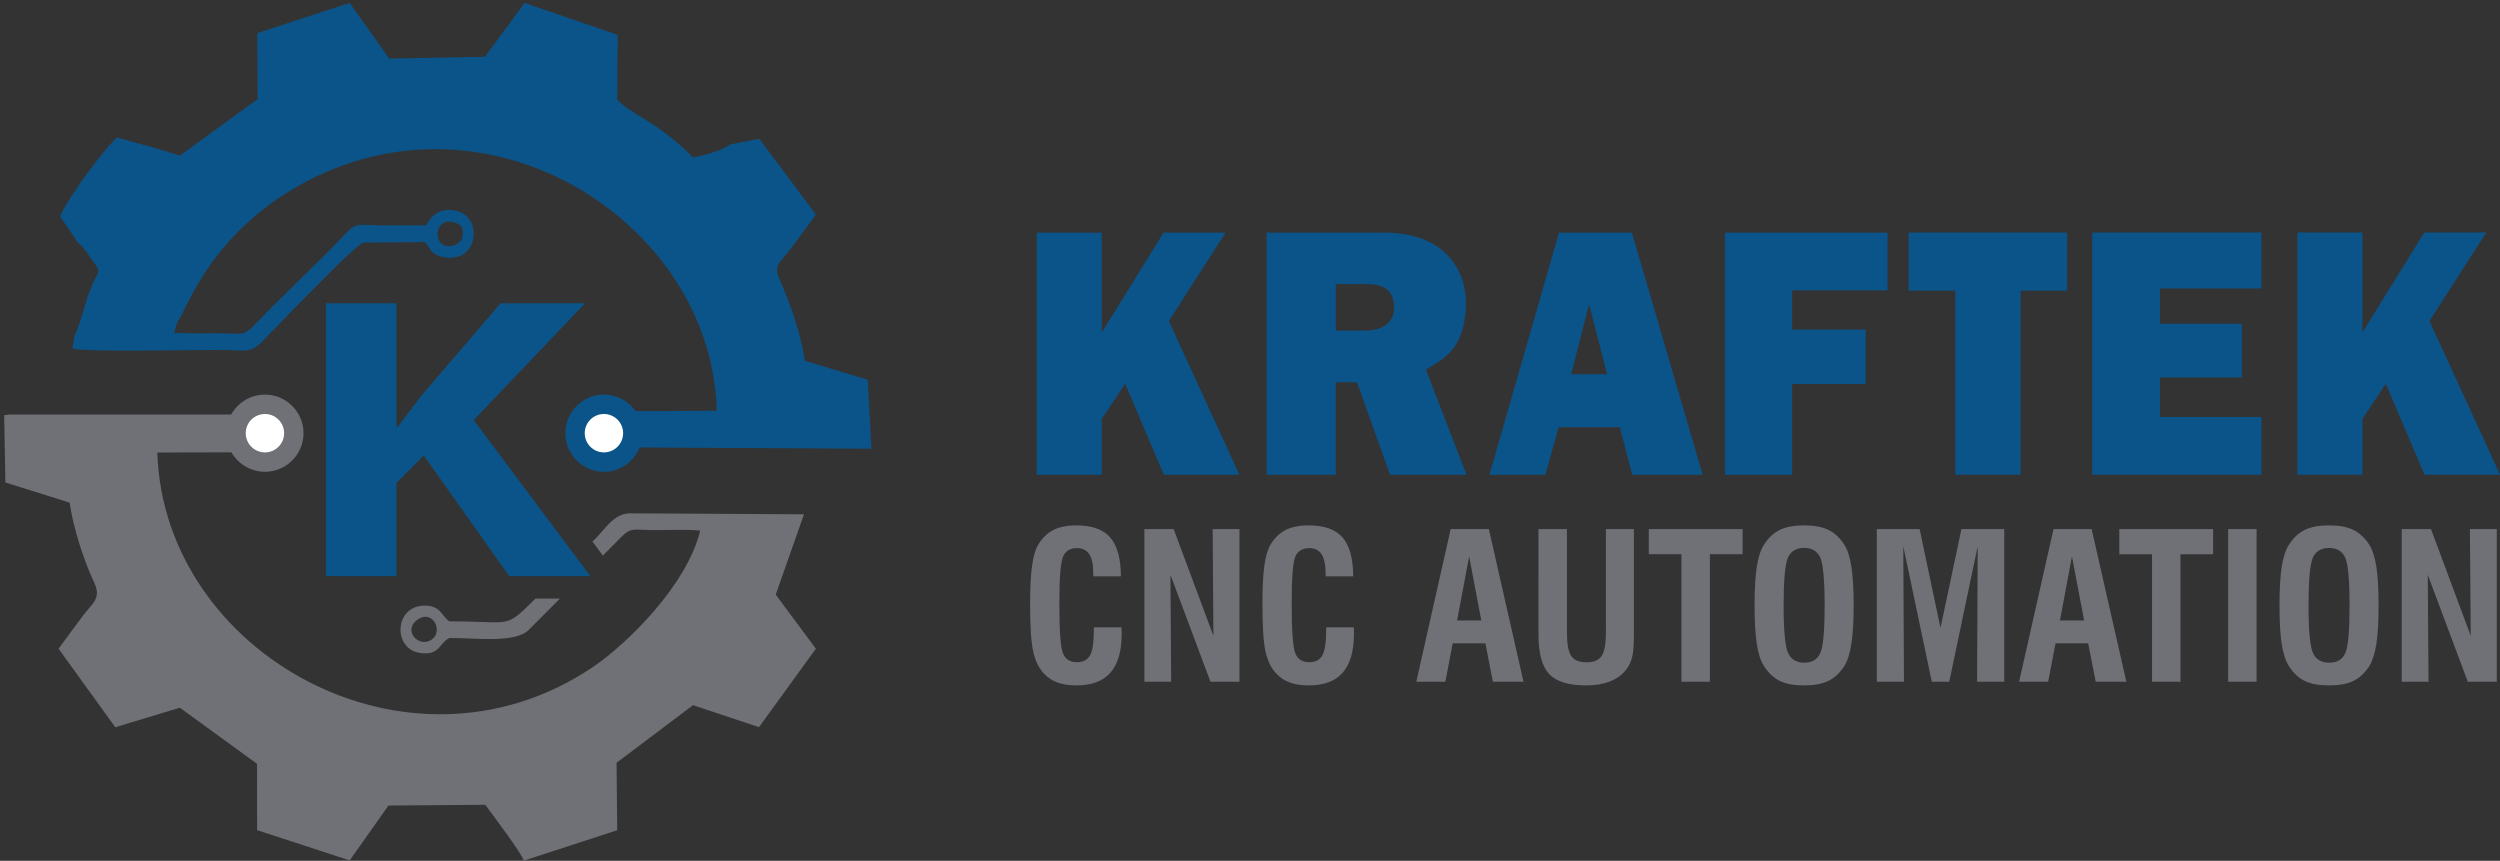
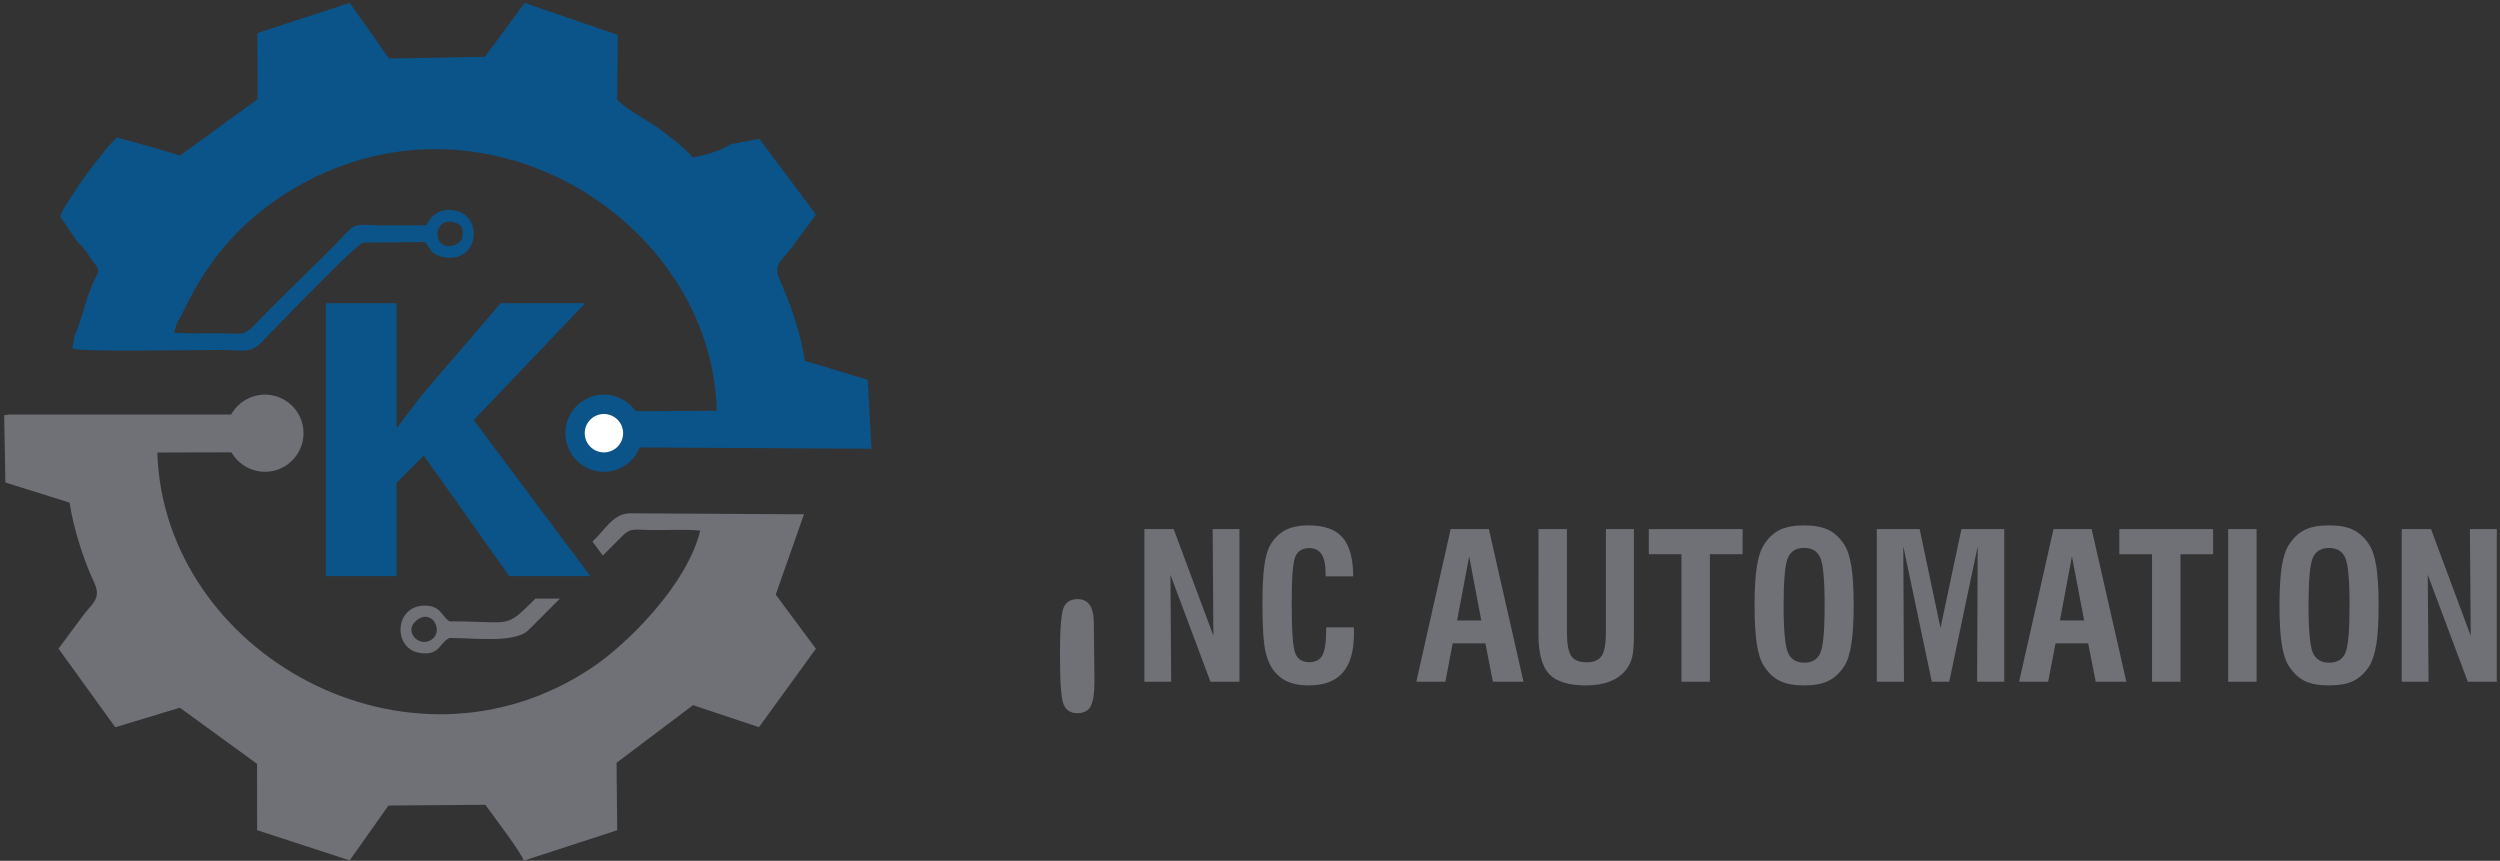
<svg xmlns="http://www.w3.org/2000/svg" version="1.2" viewBox="0 0 334 115" width="334" height="115">
  <rect x="0" y="0" width="334" height="115" fill="#333333" stroke="none" />
  <style>
		.s0 { fill: #6f7176 } 
		.s1 { fill: #0a548a } 
		.s2 { fill: #0a548a;stroke: #ffffff;stroke-miterlimit:100;stroke-width: 0 } 
		.s3 { fill: #ffffff } 
	</style>
-   <path id="Object 1191" fill-rule="evenodd" class="s0" d="m146.14 83.81h3.69q0 0.13 0.01 0.39 0.02 0.25 0.02 0.4 0 3.54-1.49 5.25-1.49 1.72-4.56 1.72-1.46 0-2.51-0.38-1.04-0.38-1.8-1.17-1.03-1.06-1.45-2.92-0.43-1.85-0.43-6.46 0-3.15 0.26-5.01 0.24-1.87 0.78-2.78 0.82-1.4 2.04-2.03 1.22-0.63 3.11-0.63 3.1 0 4.51 1.61 1.42 1.62 1.43 5.2h-3.69v-0.49q0-1.66-0.54-2.47-0.53-0.81-1.63-0.81-1.37 0-1.86 1.12-0.5 1.13-0.5 6.23 0 5.51 0.48 6.7 0.49 1.19 1.85 1.19 1.27 0 1.78-0.93 0.5-0.93 0.5-3.45zm6.75 7.27v-20.4h3.91l5.31 14.26-0.1-14.26h3.58v20.4h-3.87l-5.35-14.29 0.1 14.29zm24.29-7.27h3.69q0 0.13 0.01 0.39 0.01 0.25 0.01 0.4 0 3.54-1.49 5.25-1.48 1.72-4.56 1.72-1.45 0-2.5-0.38-1.05-0.38-1.8-1.17-1.03-1.06-1.46-2.92-0.42-1.85-0.42-6.46 0-3.15 0.25-5.01 0.25-1.86 0.78-2.78 0.82-1.4 2.04-2.03 1.22-0.63 3.12-0.63 3.1 0 4.51 1.61 1.41 1.62 1.43 5.2h-3.69v-0.49q-0.01-1.65-0.54-2.47-0.54-0.81-1.63-0.81-1.37 0-1.87 1.12-0.49 1.13-0.49 6.23 0 5.51 0.48 6.7 0.48 1.19 1.85 1.19 1.27 0 1.78-0.93 0.5-0.93 0.5-3.45zm12.04 7.27l4.59-20.4h5.1l4.63 20.4h-4.09l-1-5.13h-4.37l-0.98 5.13zm5.45-8.19h3.23l-1.62-8.56zm10.87-12.21h3.8v13.76q0 2.36 0.58 3.2 0.57 0.84 2.04 0.84 1.46 0 2.02-0.85 0.57-0.85 0.57-3.25v-13.7h3.74v14.09q0 2.05-0.23 3-0.23 0.94-0.78 1.66-0.82 1.07-2.17 1.6-1.35 0.54-3.2 0.54-3.5 0-4.93-1.51-1.44-1.52-1.44-5.29zm19.1 20.4v-17.04h-4.36v-3.36h12.53v3.36h-4.37v17.04zm9.77-10.2q0-3.25 0.3-5.19 0.31-1.94 0.96-2.92 0.88-1.39 2.12-1.98 1.22-0.6 3.24-0.6 2.01 0 3.24 0.6 1.23 0.59 2.13 1.98 0.65 1.01 0.95 2.94 0.3 1.94 0.3 5.17 0 3.22-0.31 5.16-0.3 1.94-0.94 2.95-0.9 1.38-2.13 1.98-1.23 0.6-3.24 0.6-2.02 0-3.24-0.6-1.24-0.6-2.12-1.98-0.65-0.99-0.96-2.93-0.3-1.94-0.3-5.18zm3.88 0q0 5.04 0.59 6.34 0.59 1.31 2.18 1.31 1.56 0 2.13-1.28 0.58-1.28 0.58-6.37 0-5.08-0.58-6.38-0.59-1.3-2.16-1.3-1.58 0-2.16 1.3-0.58 1.3-0.58 6.38zm12.45 10.2v-20.4h5.72l2.79 13.21 2.8-13.21h5.72v20.4h-3.63l0.08-18.1-3.8 18.1h-2.33l-3.81-18.1 0.09 18.1zm19.01 0l4.6-20.4h5.09l4.64 20.4h-4.09l-1.01-5.13h-4.36l-0.99 5.13zm5.46-8.19h3.23l-1.63-8.56zm12.3 8.19v-17.03h-4.37v-3.37h12.53v3.37h-4.36v17.03zm10.17 0v-20.4h3.8v20.4zm6.86-10.2q0-3.24 0.3-5.18 0.31-1.94 0.96-2.92 0.89-1.39 2.12-1.99 1.23-0.6 3.24-0.6 2.02 0 3.24 0.6 1.24 0.6 2.14 1.99 0.64 1 0.94 2.94 0.3 1.93 0.3 5.16 0 3.22-0.3 5.16-0.31 1.94-0.94 2.95-0.9 1.39-2.14 1.99-1.22 0.59-3.24 0.59-2.01 0-3.24-0.59-1.23-0.6-2.12-1.99-0.65-0.98-0.96-2.92-0.3-1.94-0.3-5.19zm3.88 0.01q0 5.04 0.59 6.34 0.59 1.31 2.18 1.3 1.56 0.01 2.14-1.28 0.57-1.27 0.57-6.36 0-5.09-0.58-6.39-0.59-1.29-2.16-1.29-1.57 0-2.16 1.29-0.58 1.3-0.58 6.39zm12.45 10.19v-20.4h3.91l5.31 14.27-0.11-14.27h3.59v20.4h-3.87l-5.35-14.29 0.1 14.29z" />
-   <path id="Object 1192" fill-rule="evenodd" class="s1" d="m165.58 63.43h-10.08l-5.18-12.16-3.12 4.69v7.47h-8.69v-32.35h8.69v13.34l8.26-13.34h8.27l-7.57 11.81zm30.35 0h-10.22l-4.42-12.36h-2.84v12.36h-9.23v-32.35h15.69q5.19 0 8.06 2.62 2.87 2.62 2.87 6.91 0 2.81-1.06 4.95-1.06 2.15-4.29 3.79zm-17.47-19.26h3.94q1.73 0 2.79-0.78 1.06-0.79 1.06-2.32 0-3.11-3.55-3.11h-4.24zm39.61 19.26l-1.66-6.36h-8.18l-1.77 6.36h-7.47l9.29-32.35h9.74l9.46 32.35zm-8.16-13.44h4.8l-2.41-9.37zm39.34 1.31h-9.82v12.13h-8.97v-32.35h21.71v7.71h-12.74v5.24h9.82zm20.71-12.47v24.59h-8.74v-24.59h-6.22v-7.76h21.17v7.76zm32.17 16.88v7.71h-22.61v-32.35h22.61v7.47h-13.56v4.71h10.95v7.18h-10.95v5.28zm31.87 7.71h-10.08l-5.18-12.15-3.12 4.68v7.47h-8.69v-32.35h8.69v13.35l8.26-13.35h8.27l-7.57 11.82z" />
+   <path id="Object 1191" fill-rule="evenodd" class="s0" d="m146.14 83.81h3.69h-3.69v-0.49q0-1.66-0.54-2.47-0.53-0.81-1.63-0.81-1.37 0-1.86 1.12-0.5 1.13-0.5 6.23 0 5.51 0.48 6.7 0.49 1.19 1.85 1.19 1.27 0 1.78-0.93 0.5-0.93 0.5-3.45zm6.75 7.27v-20.4h3.91l5.31 14.26-0.1-14.26h3.58v20.4h-3.87l-5.35-14.29 0.1 14.29zm24.29-7.27h3.69q0 0.13 0.01 0.39 0.01 0.25 0.01 0.4 0 3.54-1.49 5.25-1.48 1.72-4.56 1.72-1.45 0-2.5-0.38-1.05-0.38-1.8-1.17-1.03-1.06-1.46-2.92-0.42-1.85-0.42-6.46 0-3.15 0.25-5.01 0.25-1.86 0.78-2.78 0.82-1.4 2.04-2.03 1.22-0.63 3.12-0.63 3.1 0 4.51 1.61 1.41 1.62 1.43 5.2h-3.69v-0.49q-0.01-1.65-0.54-2.47-0.54-0.81-1.63-0.81-1.37 0-1.87 1.12-0.49 1.13-0.49 6.23 0 5.51 0.48 6.7 0.48 1.19 1.85 1.19 1.27 0 1.78-0.93 0.5-0.93 0.5-3.45zm12.04 7.27l4.59-20.4h5.1l4.63 20.4h-4.09l-1-5.13h-4.37l-0.98 5.13zm5.45-8.19h3.23l-1.62-8.56zm10.87-12.21h3.8v13.76q0 2.36 0.58 3.2 0.57 0.84 2.04 0.84 1.46 0 2.02-0.85 0.57-0.85 0.57-3.25v-13.7h3.74v14.09q0 2.05-0.23 3-0.23 0.94-0.78 1.66-0.82 1.07-2.17 1.6-1.35 0.54-3.2 0.54-3.5 0-4.93-1.51-1.44-1.52-1.44-5.29zm19.1 20.4v-17.04h-4.36v-3.36h12.53v3.36h-4.37v17.04zm9.77-10.2q0-3.25 0.3-5.19 0.31-1.94 0.96-2.92 0.88-1.39 2.12-1.98 1.22-0.6 3.24-0.6 2.01 0 3.24 0.6 1.23 0.59 2.13 1.98 0.65 1.01 0.95 2.94 0.3 1.94 0.3 5.17 0 3.22-0.31 5.16-0.3 1.94-0.94 2.95-0.9 1.38-2.13 1.98-1.23 0.6-3.24 0.6-2.02 0-3.24-0.6-1.24-0.6-2.12-1.98-0.65-0.99-0.96-2.93-0.3-1.94-0.3-5.18zm3.88 0q0 5.04 0.59 6.34 0.59 1.31 2.18 1.31 1.56 0 2.13-1.28 0.58-1.28 0.58-6.37 0-5.08-0.58-6.38-0.59-1.3-2.16-1.3-1.58 0-2.16 1.3-0.58 1.3-0.58 6.38zm12.45 10.2v-20.4h5.72l2.79 13.21 2.8-13.21h5.72v20.4h-3.63l0.08-18.1-3.8 18.1h-2.33l-3.81-18.1 0.09 18.1zm19.01 0l4.6-20.4h5.09l4.64 20.4h-4.09l-1.01-5.13h-4.36l-0.99 5.13zm5.46-8.19h3.23l-1.63-8.56zm12.3 8.19v-17.03h-4.37v-3.37h12.53v3.37h-4.36v17.03zm10.17 0v-20.4h3.8v20.4zm6.86-10.2q0-3.24 0.3-5.18 0.31-1.94 0.96-2.92 0.89-1.39 2.12-1.99 1.23-0.6 3.24-0.6 2.02 0 3.24 0.6 1.24 0.6 2.14 1.99 0.64 1 0.94 2.94 0.3 1.93 0.3 5.16 0 3.22-0.3 5.16-0.31 1.94-0.94 2.95-0.9 1.39-2.14 1.99-1.22 0.59-3.24 0.59-2.01 0-3.24-0.59-1.23-0.6-2.12-1.99-0.65-0.98-0.96-2.92-0.3-1.94-0.3-5.19zm3.88 0.01q0 5.04 0.59 6.34 0.59 1.31 2.18 1.3 1.56 0.01 2.14-1.28 0.57-1.27 0.57-6.36 0-5.09-0.58-6.39-0.59-1.29-2.16-1.29-1.57 0-2.16 1.29-0.58 1.3-0.58 6.39zm12.45 10.19v-20.4h3.91l5.31 14.27-0.11-14.27h3.59v20.4h-3.87l-5.35-14.29 0.1 14.29z" />
  <g id="Group 1193">
    <g id="Group 1194">
      <path id="Object 1195" fill-rule="evenodd" class="s0" d="m33.49 60.46c-0.58-0.07-11.05 0.01-12.47 0 0.82 26.8 33.49 45.17 58.05 28.75 4.79-3.2 12.75-11.14 14.48-18.32-1.86-0.19-4.19-0.06-6.1-0.07-3.01 0-3.12-0.49-4.75 1.23l-2.16 2.17-1.39-1.87 0.51-0.5c1.15-1.14 2.36-3.23 4.46-3.27l23.29 0.13-3.77 10.73 5.36 7.23-7.6 10.48-8.81-2.94-10.22 7.7 0.09 9.01-12.5 4.07c-0.08-0.79-4.35-6.38-5.12-7.47l-12.94 0.1-5.18 7.33-12.37-4.04-0.01-8.86-10.31-7.5-8.63 2.61-7.58-10.5 3.21-4.33c1.23-1.71 2.6-2.29 1.54-4.53-1.37-2.89-2.78-7.29-3.27-10.65l-8.58-2.69-0.16-8.99q0.33-0.05 0.72-0.09h12.65 0.55 0.35 18.66zm41.32 19.51l-4.14 4.15c-1.78 1.86-7.18 1.11-10.61 1.11-1.4 0.65-1.27 2.42-3.98 2-3.54-0.55-3.4-5.96 0.27-6.3 2.6-0.24 2.68 1.56 3.71 2.08 8.57 0 7.28 1.1 11.48-3.04zm-17.18 5.51c1.65-1.06 0.24-4.06-1.76-2.76-2.16 1.41 0 3.89 1.76 2.76z" />
      <path id="Object 1196" fill-rule="evenodd" class="s1" d="m82.23 54.94c0.5 0.02 12.22-0.05 13.53-0.07-0.61-25.47-31.52-45.05-57.16-29.29-11.11 6.84-13.85 16.3-14.91 17.44l-0.44 1.44c1.91 0.12 3.97 0.06 5.87 0.06 3.08-0.01 3.32 0.54 5-1.23 3.8-4 8.34-8.12 12.03-12.06 1.51-1.61 1.81-1.12 4.7-1.12 2.04 0 4.1 0.03 6.14-0.02 0.46-1.07 1.65-2.45 3.95-1.93 3.47 0.78 3.03 6.35-0.87 6.28-2.67-0.05-2.81-1.79-3.24-2.03-0.23-0.13-0.58-0.06-1.02-0.06l-7.32 0.06c-0.77 0.43-3.06 2.62-5.55 5.12l-2.39 2.42c-2.4 2.45-4.62 4.76-5.52 5.68-1.64 1.67-2.36 1.13-5.43 1.12-3.52-0.01-18.74 0.31-19.92-0.19l0.27-1.65c0.83-1.76 1.53-4.92 2.37-6.87 0.74-1.7 1.23-1.68 0.22-2.97-0.8-1.03-1.2-1.95-2.18-2.7l-0.12-0.21-2.22-3.27c1.11-2.55 6.12-9.32 7.64-10.51l2.84 0.78 2.2 0.61 3.34 1.02 10.38-7.55-0.04-8.82 12.34-4.03 5.27 7.43 12.79-0.23 5.31-7.2 12.44 4.28-0.08 8.6c0.7 1.01 4.15 2.88 5.31 3.7 1.79 1.29 3.42 2.57 4.81 4.07 1.15-0.17 4.26-1.04 4.96-1.74l3.91-0.76 7.57 10.13-3.32 4.49c-1.3 1.79-2.46 2.13-1.52 4.22 1.31 2.92 2.89 7.33 3.34 10.81l8.42 2.55 0.5 9.21-34.2-0.19zm-20.44-23.26c0.12-1.21-0.03-1.66-1.21-2-0.93-0.27-1.83 0.11-2.08 1.16-0.18 0.77 0.14 1.49 0.6 1.8 1.09 0.71 2.63-0.24 2.69-0.96z" />
    </g>
    <path id="Object 1198" class="s2" d="m63.29 56.12l14.87-15.6h-11.28l-10.58 12.33c-1.03 1.37-2.12 2.75-3.14 4.17h-0.19v-16.5h-9.43v36.45h9.43v-12.46l3.65-3.65 11.41 16.11h10.84z" />
    <path id="Object 1199" class="s0" d="m35.4 52.72c2.84 0 5.15 2.31 5.15 5.15 0 2.85-2.31 5.16-5.15 5.16-2.85 0-5.16-2.31-5.16-5.16 0-2.84 2.31-5.15 5.16-5.15z" />
    <path id="Object 1200" class="s1" d="m80.68 52.72c2.85 0 5.15 2.31 5.15 5.15 0 2.85-2.3 5.16-5.15 5.16-2.84 0-5.15-2.31-5.15-5.16 0-2.84 2.31-5.15 5.15-5.15z" />
-     <path id="Object 1201" class="s3" d="m35.4 55.31c1.41 0 2.56 1.15 2.56 2.56 0 1.42-1.15 2.57-2.56 2.57-1.42 0-2.57-1.15-2.57-2.57 0-1.41 1.15-2.56 2.57-2.56z" />
    <path id="Object 1202" class="s3" d="m80.68 55.31c1.42 0 2.57 1.15 2.57 2.56 0 1.42-1.15 2.57-2.57 2.57-1.41 0-2.56-1.15-2.56-2.57 0-1.41 1.15-2.56 2.56-2.56z" />
  </g>
</svg>